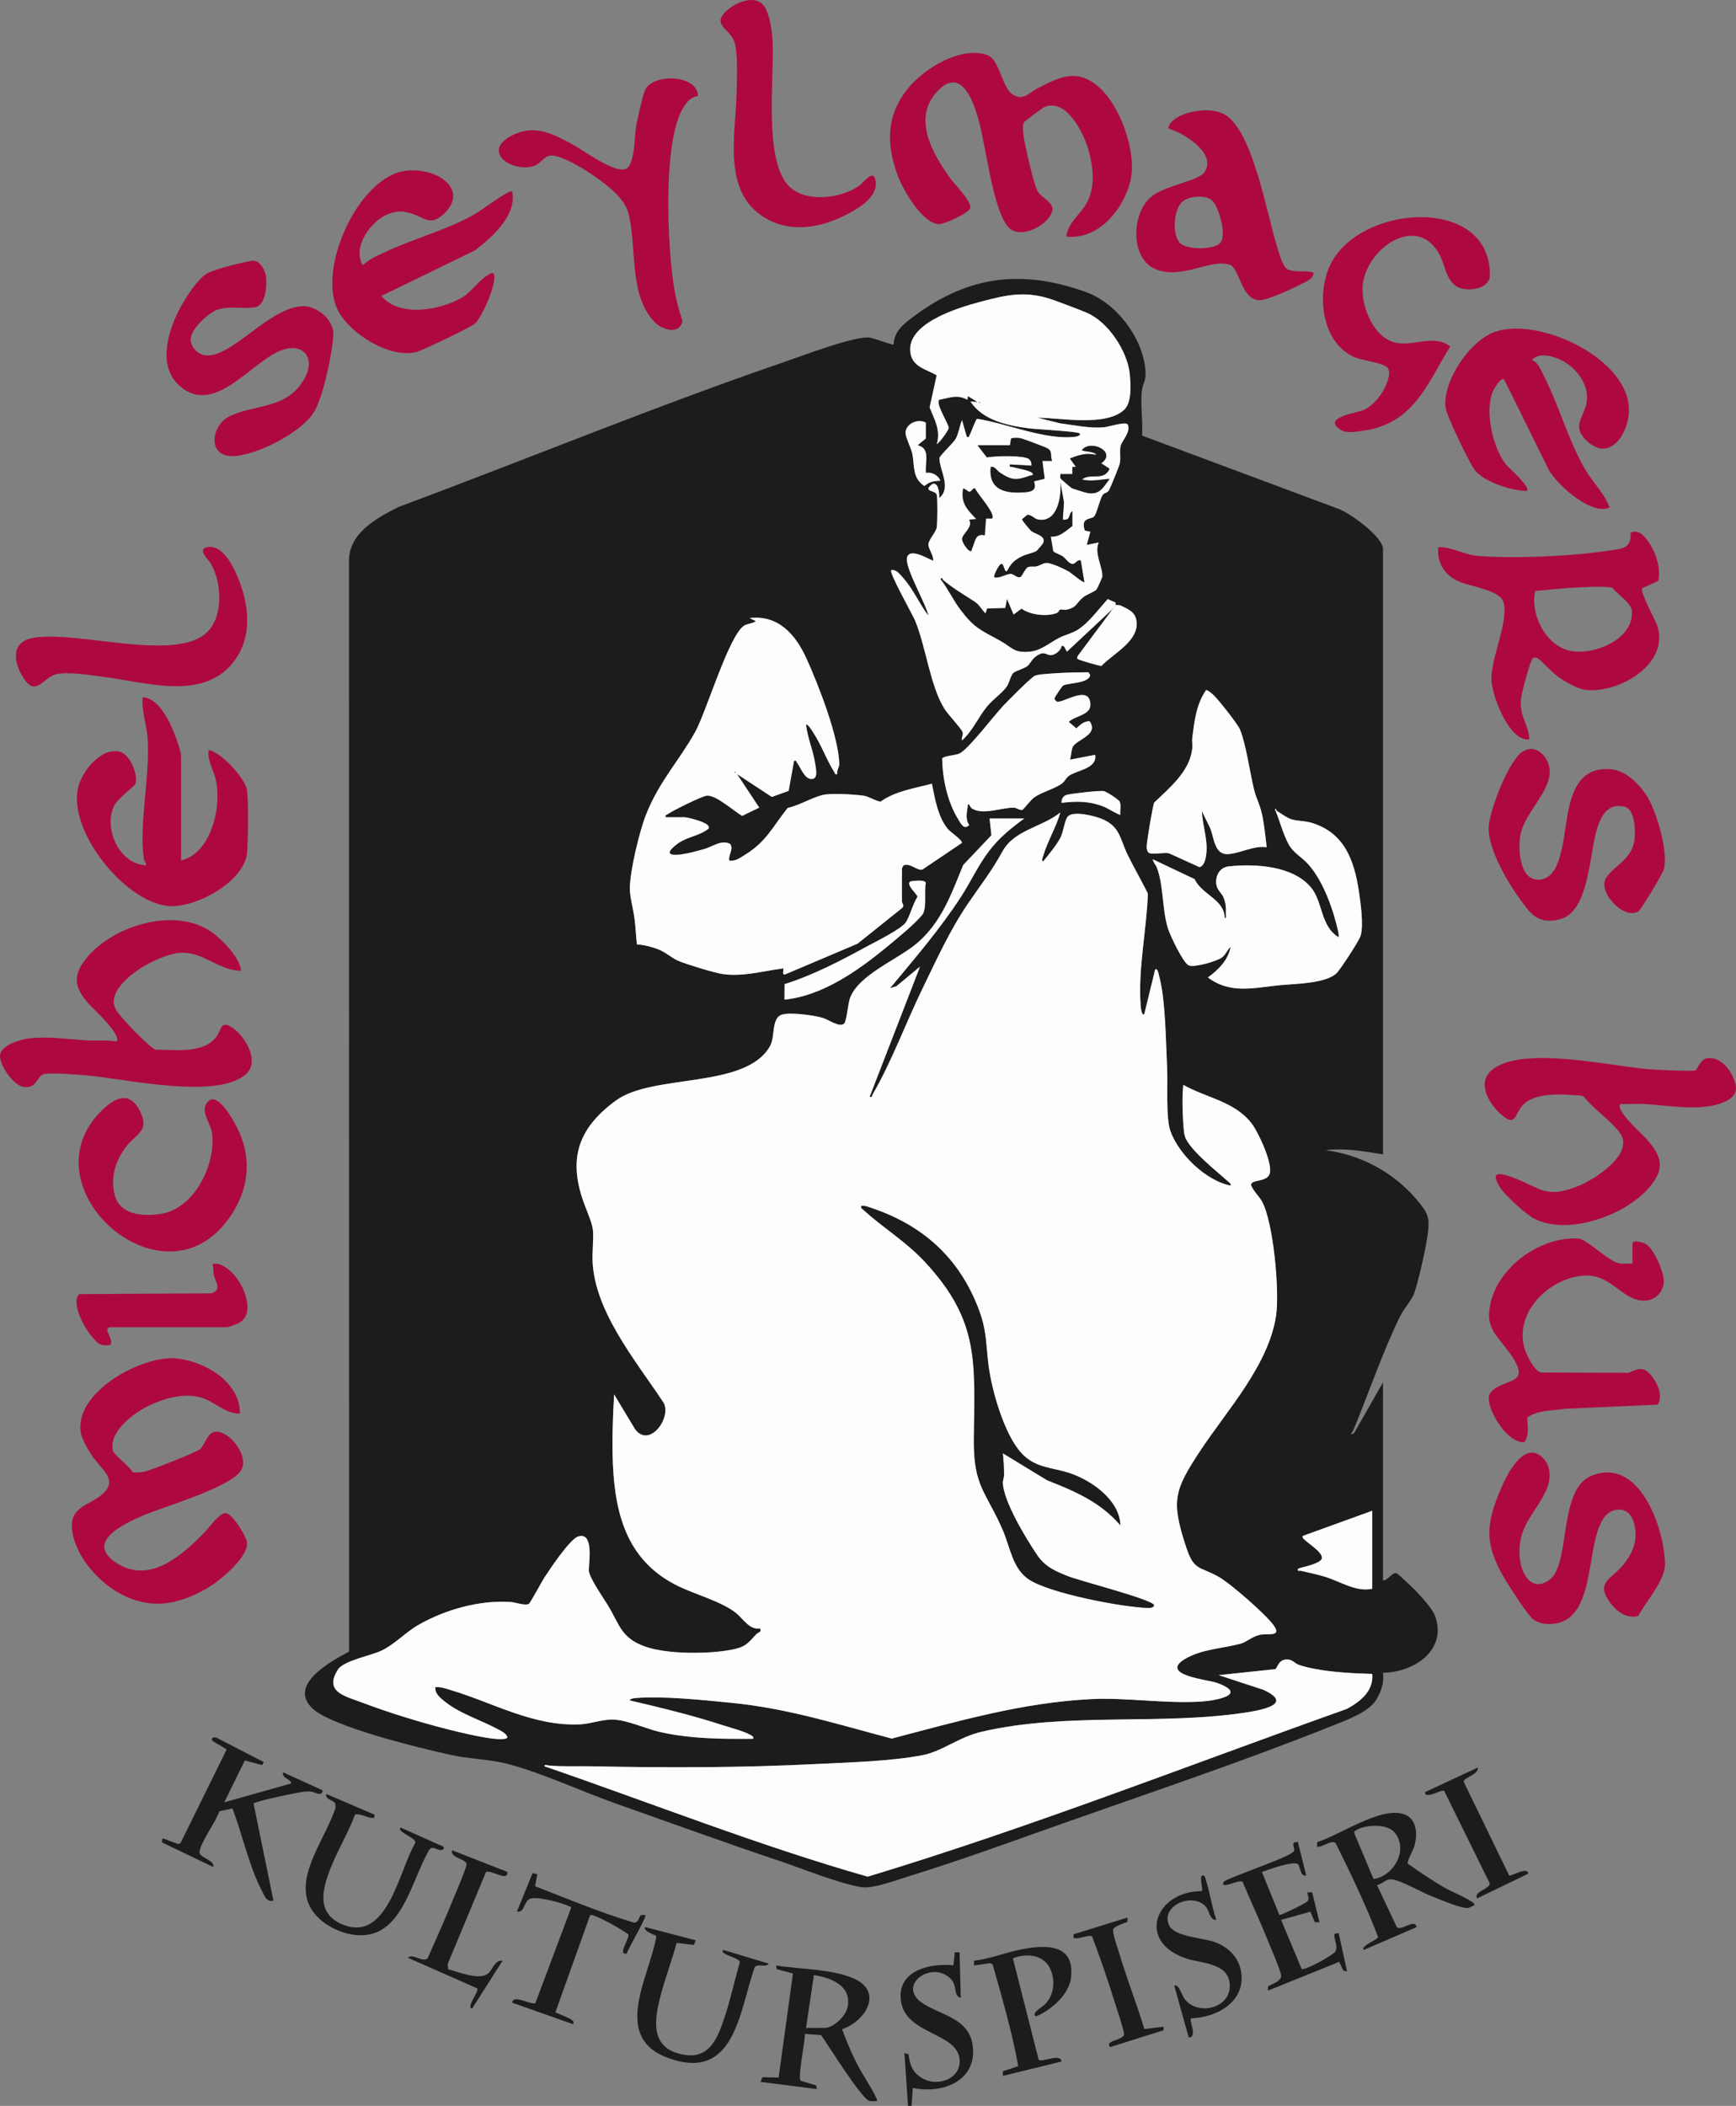
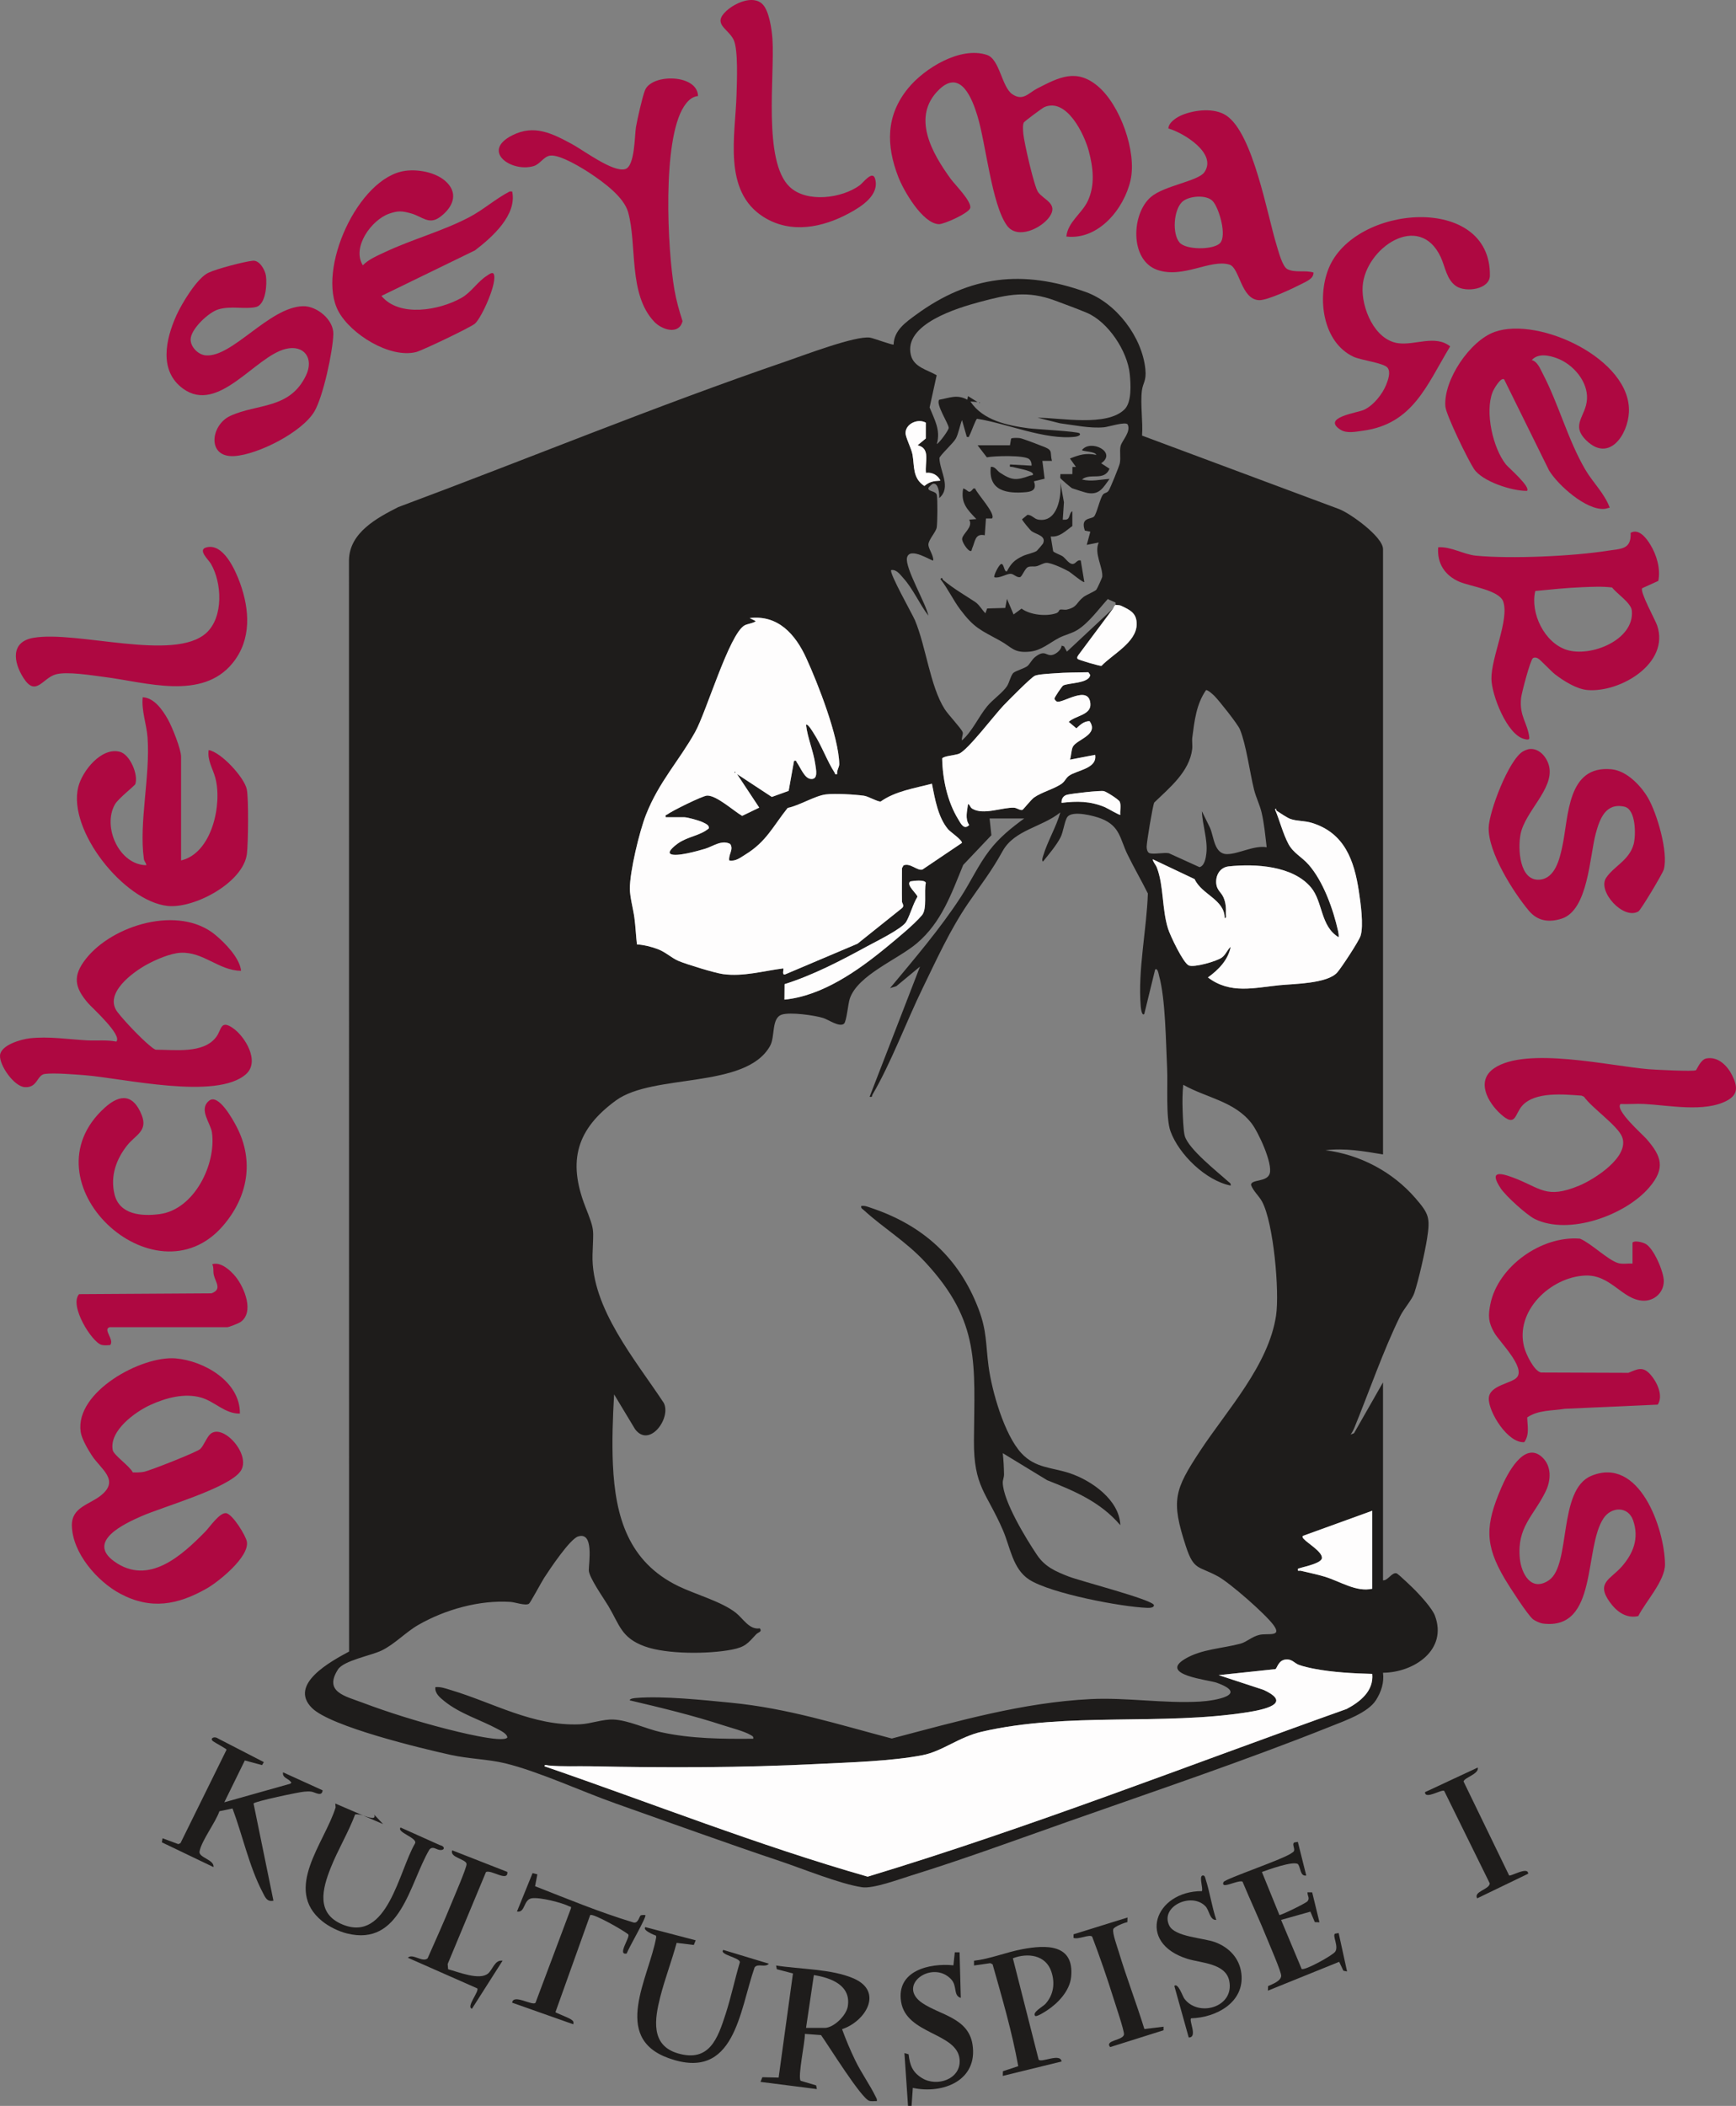
<svg xmlns="http://www.w3.org/2000/svg" id="Layer_2" data-name="Layer 2" viewBox="0 0 1447.24 1755.13">
  <rect x="0" y="0" width="1447.24" height="1755.13" fill="#808080" stroke="none" />
  <defs>
    <style> .cls-1 { fill: #1e1c1b; } .cls-2 { fill: #fefdfd; } .cls-3 { fill: #ae0841; } </style>
  </defs>
  <g id="Layer_1-2" data-name="Layer 1">
    <g>
      <path class="cls-1" d="M1152.97,1317.12c4.16.28,7.33-6.89,11.29-5.86,1.34.35,13.74,12.28,15.75,14.35,4.63,4.76,13.98,15,16.18,20.8,10.92,28.8-17.65,47.57-43.23,47.72,1.02,8.31-1.44,15.75-5.79,22.7-6.69,10.67-26.2,17.37-37.94,22.07-70.8,28.32-146.6,53.83-218.75,79.25-43.22,15.23-87.28,31.48-131,45-10.01,3.09-31.38,11.11-40.78,9.74-18.25-2.66-49.54-15.44-68.27-21.72-45.83-15.35-91.39-31.93-136.98-48.02-28.26-9.98-64.45-26.81-92.42-33.58-13.9-3.36-30.3-3.68-45.07-6.93-24.24-5.34-100.23-23.57-115.88-39.12-19.97-19.84,16.28-39.15,30.93-47.06l-.08-909.87c.51-22.69,23.29-34.93,41.06-43.94,107.87-40.16,214.52-84.23,323.47-121.53,13.98-4.79,57.8-21.51,69.78-19.74,2.95.44,19,6.49,19.73,5.76.31-11.8,10.08-18.52,18.69-24.82,44.8-32.81,89.12-37.75,141.56-18.93,25.35,9.1,46.97,37.46,49.63,64.37.98,9.92-2.09,11.22-2.9,17.85-1.4,11.43,1,25.68.13,37.43l164.25,61.24c9.36,3.55,36.64,23.14,36.64,33.36v504.5c-15.86-2.63-31.85-5.49-48.01-3.5,28.89,3.61,56.04,18,75.04,39.97,11.27,13.03,12.41,16.31,9.68,33.73-1.79,11.43-7.05,34.57-10.64,45.36-1.8,5.4-8.74,13.07-11.78,19.22-13.97,28.35-25.95,63.16-38.12,92.88-.82,2-1.94,4.05-3.17,5.83l2.84-1.16,24.15-42.35v165ZM929.97,504.12c-.19-.15.25-1.61-.03-1.96-.22-.27-5.38-2.08-6.34-2.97-7.63,8.32-15.66,19.67-25.29,25.77-4.71,2.98-10.47,4.1-15.36,6.64-8.14,4.22-14.81,10.57-24.48,11.51-13.48,1.31-14.67-3.59-24.82-9.16-16.15-8.87-21.45-10.44-33.09-25.91-6.07-8.07-10.32-17.46-16.58-25.42,1.67-2.24,1.81.39,2.12.65,9.65,7.91,16.95,11.89,26.83,18.4,3.39,2.23,5.71,6.62,8.56,9.45l1.48-4,15.07-.43,1.44-7.57,5.51,13.01,6.63-4.9c7.18,5.32,20.62,6.71,28.85,3.88,2.56-.88,2.3-2.79,3.2-3,1.61-.39,3.88.36,5.72-.05,8.8-2.01,7.74-5.62,13.67-10.33,2.65-2.11,9.87-4.89,10.97-6.3.66-.85,4.84-9.9,4.9-10.84.54-8.05-7.03-19.38-2.96-28.45l-9.99,1.99,3-10.99-4.58-.94c-3.96-11.29,5.4-9.24,7.67-11.71s4.96-15.18,7.45-18.31c1.35-1.7,3.3-1.09,4.77-3.31,1.32-1.99,8.74-20.21,9.24-22.68.97-4.85-.33-10,.65-14.35,1.04-4.61,8.94-11.87,5.89-18.12-1.86-2.52-16.09,2.07-19.62,2.39-11.96,1.08-24.82-1.8-36.67-3.3l-18.81-4.67c19.1.05,57.69,7.73,72.53-6.97,6.12-6.06,5.17-21.08,4.34-29.42-1.91-19.09-17.98-43.56-35.9-51.1-7.79-3.28-17.92-7-26-10-23.66-8.8-39.48-5.31-62.99.97-18.35,4.91-64.22,18.47-57.52,44.54,2.57,9.99,13.81,12.07,21.45,16.59l-5.9,26.81c4.12,10.32,9.38,18.93,5.99,30.56,2.43-1.28,9.89-11.59,9.95-13.49.1-3.2-11.18-20.05-7.91-23.47,8.86-1.54,14.67-4.73,23.44-.02l.52-3.02,8,4.99-5.99-.5c10.49,15.83,30.91,20,48.64,22.36,5.69.76,40.89,2.57,42.35,4.16,1.75,1.9-2.78,2.79-3.58,2.88-25.11,2.95-56.89-11.12-81.8-14.97-1.15.18-5.15,11.87-6.36,13.8-.65,1.03.06,1.75-2.25,1.28l-3.99-14c-1.79,4.42-2.97,11.37-5.14,15.37s-13.1,13.74-13.71,16.32c.37,11.1,10.24,24.57-.15,33.31.27-3.15-.51-13.15-5.31-11.89-.77.2-3.51,2.82-3.65,3.46-.71,3.18,6.24,2.21,6.96,5.91s.55,23.13-.07,26.96-6.68,10-6.94,14.13c-.22,3.44,4.5,9.31,3.99,13.42-.84.89-19.63-11.99-21.83-2.3-1.9,8.37,15.94,38.38,17.82,48.3-7.64-9.98-12.54-22.05-21.02-31.47-2.63-2.93-5.73-7.26-9.97-6.52-2.11,1.87,17.82,37.13,19.76,41.73,9.27,22.03,12.66,55.13,24.83,74.17,3.06,4.79,13.51,15.69,14.94,19.11.74,1.77-1.14,4.83-.52,6.97,8.81-7.84,13.65-19.5,21.01-28.48,4.5-5.49,12.67-11.09,16.41-16.59,2.07-3.03,3.37-9.65,5.62-11.38s9.06-3.61,11.48-5.52c1.86-1.47,3.76-5.45,6.44-7.56,8.79-6.88,8.97,0,15.06-1.92,2.81-.89,6.98-4.3,6.98-7.55l2.06.61,2.43,4.37,38.5-35.98-28.84,38.67c-.6,1.05-1.66,2.06-.74,3.38.6.85,18.75,6.12,19.85,5.81,9.3-9.75,29.11-19.58,29.35-34.52.15-9.34-5.17-11.95-12.91-15.57-1.65-.78-4.53-.62-4.72-.77ZM771.83,352.26c-6.44-3.64-16.63.66-16.93,8.38-.15,3.72,4.87,12.95,5.81,18.23,1.73,9.67-.16,19.57,9.89,26.17,4.53-3.72,7.6-4.09,13.37-4.44-1.92-4.54-7.15-7.33-12.02-6.48-1.15-8.53,4.2-20.49-6.99-23.02l6.84-5.64.02-13.2ZM751.97,751.62c-.17-9.32,0-18.68,0-28,0-.37,1.02-1.61,1.17-2.34,5.65-2.5,11.46,4.65,15.84,3.43l32.94-22.21c.49-2.34-9.65-9.17-11.49-11.34-8.49-10.03-11.01-25.48-13.51-38.02-14.25,3.79-30.36,6.1-42.67,14.83-2.08.54-10.33-4.28-13.87-4.78-7.91-1.12-24.27-2.06-31.94-1.11-9.05,1.12-22.22,9.38-31.76,11.24-12.22,15.27-17.77,28.14-35.19,38.81-4.28,2.62-8.16,5.93-13.52,4.98-.87-4.96,3.92-9.22.76-13.76-7.1-3.76-14.47,2.13-20.97,4.04-5.58,1.64-24.37,7.08-28.81,4.25-2.98-1.9,4.69-7.63,6.3-8.76,8.29-5.82,18.29-6.31,25.63-12.44.73-2.76-2.82-4.06-4.7-5.04-2.76-1.43-12.98-4.3-15.7-4.3h-15.5c-.56-2.32.43-1.65,1.26-2.29,3.63-2.84,29.51-15.66,33.28-15.76,7.92-.21,22.12,12.84,29.21,16.91l14.24-6.88-18.51-27.96,29,19.06,14.03-5.06,4.49-25.01c2.3-.58,1.64.44,2.29,1.26,2.72,3.49,6.17,12.96,11.25,13.76,6.98,1.1,4.78-7.88,4.16-12.23-1.59-11.1-6.38-21.62-7.7-32.79,1.37-1.56,5.8,6.12,6.42,7.07,6.54,10.03,11.09,23.01,17.34,32.63.63.97-.11,1.79,2.24,1.29-.58-2.92,1.75-5.77,1.7-8.33-.41-22.64-17.68-66.84-27.52-88.35-8.99-19.64-23.4-36.19-47.17-33.32l4.99,2.48c-.65,1.49-7.09,2.34-9.34,3.66-12.82,7.49-31.75,72.08-41.13,88.87-13.5,24.15-30.14,41.36-41,69-5.44,13.84-13.47,47.16-13.41,61.59.03,6.8,2.78,16.83,3.77,24.02s1.28,14.97,2.14,22.36c5.7.35,12.14,1.93,17.51,3.99,6.73,2.59,11.29,7.32,17.19,9.81,6.64,2.8,30.24,10.03,37.05,10.95,17.01,2.31,33.63-2.65,50.24-4.75.66.66-1.46,5.74,1.49,5.02l60.41-25.6,36.66-29.33c2.97-2.05.45-4.39.43-5.58ZM886.25,571.4c3.7-2.36,21.97-1.63,22.6-8.94l-1.53-2.19c-9.02.15-18.89.17-27.83.86-4,.31-14.25.76-16.88,2.12-3.54,1.82-22.13,20.66-26.14,24.86-7.54,7.89-29.64,37.1-36.95,40.05-3.36,1.35-12.81,1.87-14.06,3.95.33,17.21,4.33,35.92,13.36,50.68,2.18,3.56,4.79,9.25,9.18,4.8-3.7-5.39-1.64-11.48-1-17.47,1.79.55,1.45,2.57,3.6,3.88,9.25,5.63,25.31-1.32,34.82-.83,2.22.12,5.04,2.4,6.91,1.84.68-.2,7.29-8.61,9.72-10.34,6.42-4.55,17.24-7.24,23.29-11.71,2.51-1.86,3.23-4.44,5.7-6.3,6.46-4.85,23.86-5.87,21.95-17.56l-21,4c1.14-3.05,1.03-8.36,2.54-10.95,3.53-6.07,21.79-9.79,13.82-21.12-4.62-.07-7.9,3.11-11.01,5.98l-6.36-5.39c5.51-5.25,18.7-5.64,18.06-15-1.14-16.6-23.68.16-28.04-1.97-.66-.32-1.74-1.53-1.92-2.25-.26-1.03,6.36-10.5,7.18-11.02ZM958.47,711.12c3.73,1.05,11.68-.77,16,0l25.52,11.6c4.18-1.1,5.27-7.6,5.7-11.38,1.31-11.59-3.31-23.59-3.71-35.22l6.74,13.75c3.36,7.47,3.34,22.17,14.47,21.98,9.63-.16,22.15-7.48,32.79-5.73-1.14-9.52-2.07-19.91-4.3-29.21-1.51-6.28-4.68-12.56-6.22-18.78-3.52-14.21-6.59-37.71-11.78-50.22-1.87-4.51-17.22-23.79-21.18-27.82-1.34-1.36-5.3-4.96-7.01-4.99-8.18,11.66-9.72,25.75-11.51,39.53-.41,3.15.31,6.6-.12,9.88-2.43,18.87-18.9,32.03-31.63,44.37-1.35,3.03-6.28,32.84-6.31,36.8-.01,1.86.6,4.89,2.54,5.43ZM933.97,679.12c-.39-3.29.85-7.99-.51-10.98-.82-1.81-11.02-8.32-13.21-8.78-3.33-.7-26.38,1.97-30.56,2.98-3.25.79-4.93,3.53-4.71,6.78,13.08-1.54,23.67-1.51,35.98,3.52,1.85.76,12.51,7.04,13.01,6.48ZM1064.31,675.72c-.52-.33-.18-2.81-1.35-1.09,3.78,8.99,6.63,20.33,11.19,28.81,4.05,7.55,11.09,10.7,16.8,17.2,12.3,14.01,20.54,37.31,24.58,55.42.38,1.68.62,3.32.44,5.05-15.28-9.11-13.03-29.5-23.02-41.47-15.2-18.22-46.57-19.9-68.54-17.59-7.37.78-11.21,7.44-10.46,14.58.55,5.24,4.08,7.01,5.92,11.09,2.04,4.52,2.3,9,2.1,13.91-.05,1.21.76,3.71-.99,3.48-.21-15.6-19.02-19.34-25.08-32.43l-34.93-16.56c.4,2.64,2.48,4.38,3.48,7.01,5.76,15,4.12,34.17,9.25,50.75,1.76,5.7,12.59,28.57,17.29,30.72,4.35,1.98,23.15-3.38,27.49-6.47,3.53-2.52,4.46-6.38,7.48-9.01-2.19,11.1-10.13,19.1-18.97,25.5,18.64,14.13,38.52,8.6,59.48,6.5,12.16-1.22,40.06-1.24,48.34-10.66,3.49-3.97,18.04-26.03,19.45-30.55,2.71-8.68,0-27.58-1.44-37.16-3.88-25.7-11.93-48.51-39.08-56.92-6-1.86-12.26-1.35-17.77-3.23-2.96-1.01-8.69-4.98-11.67-6.9ZM853.97,682.12h-29l1.52,13.97-23.5,24.78c-9.92,24.16-18.01,47.7-38.55,65.23-15.82,13.5-49.11,26.32-55.95,46.05-1.55,4.48-2.71,19.29-4.92,21.07-3.88,3.13-12.86-3.42-17.39-4.81-7.46-2.3-27.19-5-34.27-2.84-9.02,2.75-5.56,18.26-9.91,26.09-20.16,36.23-97.31,22.73-128.51,45.49-32.58,23.77-40.5,50.17-25.54,88.49,8.22,21.05,6.66,17.65,6.02,40-1.27,44.4,36.08,88.14,59.38,123.59,6.49,12.54-11.94,37.92-23.91,21.91l-17.48-29.01c-1.1,19-1.87,39.4-1,58.48,1.99,43.57,12.88,81.12,54.63,101.37,14.3,6.93,35.64,12.63,47.84,22.16,5.99,4.69,11.28,14.45,19.96,12.96,2.29,2.95-1.36,3.24-2.97,4.96-7.13,7.68-9.08,10.59-20.24,12.78-19.29,3.79-54.33,4.01-72.75-2.71-19.55-7.13-20.82-17.79-30.31-33.69-3.83-6.42-16.26-23.88-16.26-29.83,0-6.25,4.44-32.39-8.96-28.06-6.89,2.23-23.84,27.63-28.36,34.65-1.96,3.04-11.51,20.78-12.57,21.42-3.07,1.87-11.43-1.29-15.48-1.54-25.95-1.64-54.39,6.33-76.84,19.23-10.48,6.02-19.75,16.15-30.65,21.35-8.87,4.23-31.49,8.28-36.26,15.74-12.02,18.8,6.03,22.18,20.7,27.73,21.67,8.21,46.83,15.93,69.3,21.7,7.12,1.83,47.7,12.25,51.21,7.27-.19-3.24-5.58-5.7-8.32-7.17-14.42-7.72-31.07-12.6-44.01-22.99-3.67-2.95-8.32-6.58-7.67-11.82,4.54-.46,8.77,1.2,13.02,2.47,35.38,10.57,68.5,30.22,107.47,28.51,9.04-.4,19.03-4.37,27.98-3.98,12.31.54,27.02,7.74,39.52,10.51,25.19,5.56,51.3,5.7,77,5.49.39-1.98-.93-2.38-2.3-3.19-5.16-3.06-16.72-6.04-22.93-8.07-25.49-8.31-51.68-14.6-77.76-20.75.16-1.6,4.3-1.88,5.5-1.98,22.35-1.83,56.05,1.75,78.98,3.99,47.34,4.63,88.44,17.84,134,29.82,54.58-14.31,109.12-30.08,165.96-32.87,29.79-1.46,60.98,3.82,91.09,2.09,12.69-.73,41.39-5.83,13.67-15.77-6.45-2.31-48.53-6.49-26.25-19.81,13.79-8.25,31.34-8.66,46.29-12.71,5.21-1.41,9.46-5.85,15.69-7.31,6.96-1.63,19.56,2.19,11.57-8.47-6.9-9.21-35.78-34.56-45.85-40.15-16.26-9.02-20.22-4.58-26.93-25.07-12.57-38.36-9.68-46.99,11.85-79.68,22.32-33.89,57.04-71.26,63.28-112.72,3-19.93-2.06-77.35-11.68-95.05-2.65-4.88-7.28-8.59-9.19-13.86.13-4.93,13.25-2.09,15.56-9.41,2.68-8.49-9.43-34.6-15.14-41.96-14.29-18.42-37.56-21.16-56.92-32.08-.69,6.71-.76,13.78-.53,20.53.17,5.17.58,18.01,1.82,22.18,3.27,11.02,27.15,29.73,36.13,37.87,1.11,1.01,2.51,1.48,2.09,3.4-20.59-4.06-43.12-25.87-50.17-45.32-4.02-11.09-2.12-38.84-2.78-52.22-1.06-21.27-1.28-57.79-6.71-77.29-.26-.94-1.19-7.1-3.31-5.17l-9.03,36.99c-2.16,2.13-2.89-5.56-2.97-6.51-2.51-29.63,4.97-64.04,5.96-93.91-5.39-10.86-11.49-21.33-16.83-32.22-6.55-13.35-6.17-23.8-21.88-30.12-5.88-2.36-24.02-7.08-28.31-1.53-2.42,3.14-3.41,12.38-5.74,17-3.32,6.58-9.99,14.46-14.71,20.29-1.2-.97-.18-3.55.19-4.81,3.65-12.28,10.81-23.8,14.3-36.19-15.3,12.38-38.32,14.49-48.16,32.33-9.49,17.22-17.8,27.47-28.65,43.35-15.15,22.19-26.29,46.81-38.04,70.96-13.59,27.92-26.31,62.23-41.65,88.38-.76,1.3.18,2.52-2.49,1.96l42.01-108.48-19.69,16.31-5.32,1.68c20.29-24.42,41.68-49.32,59.02-75.98,8.26-12.7,14.74-26.99,24.01-38.99,8.33-10.77,18.07-18.58,28.96-26.54ZM768.62,762.77c4.48-5.29,1.53-19.66,3.22-27.01-.95-2.83-10.14-1.66-12.9-1.18-4.16,2.75,6.06,10.86,5.88,12.85-3.85,6.26-5.78,14.5-9.29,20.74-3.25,5.78-25.35,16.55-32.53,20.47-22.1,12.05-44.88,23.97-68.92,31.58l-.11,12.91c31.64-3.13,61.51-24.27,85.48-44.03,8.42-6.95,22.4-18.33,29.17-26.33ZM1143.97,1259.12l-58,21.01c-.32,1.4.21,1.64.97,2.51,3.21,3.66,15.54,10.68,15.1,15.95-.61,5.1-19.72,7.97-20.08,9.04-.43,2.39,1.11,1.18,2.45,1.51,6.73,1.65,13.43,2.93,20.07,4.96,12.87,3.94,26.16,13.01,39.48,10.02v-65ZM1143.98,1395.12c-15.53-.42-32.95-1.34-48.23-4.27-3.69-.71-9.33-1.98-12.77-3.23-4.09-1.49-5.8-5.19-11.41-4.48-5.97.76-6.92,7.45-8.32,7.98l-47.26,5.01,37.26,12.23c24.97,11.42.23,16.54-12.9,18.63-71.61,11.39-149.85-.35-221.74,16.26-19.31,4.46-32.9,16.33-49.44,19.56-26.13,5.1-60.6,5.99-87.64,7.36-63.02,3.19-125.94,3.23-189,1.92-11.87-.25-23.51.45-35.33-.67-1.1-.1-3.41-1.18-3.2.7,89.67,30.84,178.1,65.91,269.36,91.96,135-40.81,266.5-92.49,399.32-139.76,11.25-5.98,22.65-14.94,21.32-29.19Z" />
      <path class="cls-1" d="M928.97,505.12l1-1-1,1Z" />
      <path class="cls-1" d="M927.97,507.12l1-2-1,2Z" />
      <path class="cls-3" d="M199.98,1178.12c-12.23.36-20.98-10.06-32.2-13.3-13.99-4.04-29.55.23-42.48,6.13-12.65,5.78-34.42,21.52-31.31,37.64.82,4.27,14.38,13.44,16.69,18.54,3.15.12,6.22.13,9.34-.47,5.08-.98,44.32-16.47,46.96-19.04,2.97-2.91,5.4-9.9,8.48-12.52,10.63-9.07,34.45,17.72,25.06,31.06-10,14.2-64.37,29.51-82.53,37.47-13.9,6.1-46.18,20.89-22.74,37.72,28.69,20.6,56.42-5.06,75.76-24.7,3.76-3.82,11.98-16.06,17.38-15.53s16.6,18.85,17.43,23.76c2.16,12.72-23.6,33.41-33.53,39.05-24.22,13.76-46.56,17.87-71.97,4.36-19.24-10.23-39.86-33.91-40.4-56.65-.37-15.62,14.71-17.48,24.54-25.54,15.41-12.64-.4-21.59-7.89-33.06-3.28-5.03-8.48-13.87-9.32-19.67-4.82-33.33,50.76-63.65,79.22-61.23,23.67,2.01,53.88,19.4,53.52,45.99Z" />
      <path class="cls-3" d="M888.98,197.12c1.27-12.17,13-19.22,17.87-29.62,6.22-13.28,4.47-27.86.84-41.59s-18.34-44.73-37.06-36.63c-1.64.71-16.7,11.88-17.14,12.86-1.04,2.3-.63,6.76-.39,9.37.68,7.26,9,44.02,12.35,48.64,4.7,6.48,17.08,9.59,9.53,20.48-6.68,9.63-26.71,19.31-35.44,7.43-12.77-17.39-17.63-68.29-24.65-91.35-4.33-14.24-13.9-39.52-31.95-22.11-23.63,22.8-5.61,53.43,9.61,74.45,3.5,4.83,17.74,18.93,16.28,24.35-1.17,4.31-22.01,13.64-26.2,13.44-13.61-.66-29.28-27.87-33.68-39.19-10.31-26.53-10.47-51.26,8.04-74,13.65-16.77,43.63-35.22,65.82-27.86,10.7,3.55,12.25,26.82,21.21,32.79s13.38-1.11,20.93-4.97c18.03-9.22,32.31-16.69,50.03-1.99,18.79,15.58,32.87,54.79,27.52,78.55-5.38,23.89-26.74,50.12-53.53,46.96Z" />
      <path class="cls-3" d="M1369.07,490.21c-2.3,2.64,10.76,26.25,12.38,30.93,10.92,31.65-30.66,56.21-57.97,53.96-9.11-.75-19.78-7.5-27-13-3.34-2.55-12.54-12.55-14.53-13.48-1.33-.62-2.75-.96-4.04-.06-2.16,1.5-9.41,29.03-9.84,33.16-1.6,15.29,5.42,20.65,6.85,32.96.29,2.45-2.6,1.6-4.22,1.21-14.38-3.51-27.18-36.65-27.36-50.1-.23-18.07,15.03-49.29,9.85-64.39-3.29-9.58-27.55-12.68-36.49-16.51-12.19-5.21-18.81-15.38-17.74-28.77,10.74-.71,21.13,5.99,31.51,7,29.04,2.82,80.85.47,109.85-4.13,11.01-1.75,19.76-.82,19.08-14.92,6.88-3.86,13.1,4.43,16.37,9.76,5.32,8.67,8.7,20.13,6.71,30.31l-13.41,6.08ZM1318.77,489.41c-12.93.52-26.03,1.89-38.86,3.14-4.35,18.38,7.54,43.04,26.09,49.04,19.94,6.45,56.7-8.17,54.41-32.63-.61-6.52-12.36-13.98-16.46-19.33-8.33-1.03-16.84-.56-25.19-.22Z" />
      <path class="cls-3" d="M150.97,717.12c25.83-6.06,34.49-47.06,28.5-69-2.05-7.5-6.79-14.6-5.5-22.99,10.57,1.84,29.77,22.96,31.77,32.72,1.63,7.97,1.18,44.73.11,53.66-2.87,24.04-43.98,45.99-66.28,43.51-36.26-4.03-83.3-62.94-74.33-99.12,3.31-13.36,19.34-33.49,34.76-29.3,8.41,2.29,15.47,19.08,12.81,26.86-.5,1.46-14.22,12-17.03,16.97-10.53,18.67,3.45,50.33,26.18,50.68-.14-2.26-1.69-2.84-2.05-5.44-4.16-30.22,5.44-68.78,3.09-101.09-.81-11.11-5.18-22.13-4.03-33.46,9.71.45,16.61,10.72,21.02,18.47,3.38,5.93,10.97,24.8,10.97,31.03v86.5Z" />
      <path class="cls-3" d="M200.97,809.11c-18.6-.15-31.38-16.07-50.54-15.03-8.34.45-20.06,5.52-27.48,9.51-12.19,6.55-36.84,24.5-24.95,39.99,5.63,7.34,19.32,21.67,26.45,27.55,1.67,1.37,3.25,2.85,5.27,3.73,15.66-.06,40.18,3.67,50.69-10.82,4.35-6,3.39-14.19,13.5-7.37,10.33,6.98,22.99,27.87,11.31,38.45-24.42,22.11-102.6,3.45-134.75.99-8.43-.64-25.32-2.07-33.04-1.06-6.81.9-5.97,11.76-16.83,11.01-8.95-.61-21.12-18.14-20.58-26.41.58-8.72,17.63-13.48,24.73-14.28,15.96-1.8,31.91.83,47.73,1.71,8.18.46,16.38-.58,24.49,1.01,5.27-5.32-20.22-28.16-23.51-31.98-11.2-13.03-13.19-22.54-1.9-36.93,22.23-28.32,77.58-45.09,107.88-20.06,8.07,6.66,20.48,19.32,21.52,29.96Z" />
      <path class="cls-3" d="M1413.82,891.96c.78-.49,3.86-8.87,8.67-9.81,9.83-1.92,17.69,6.18,21.66,14.3,4.36,8.95,5.11,15.74-4.48,20.87-18.69,10-48.71,3.81-69.15,2.76-6.47-.33-13.07.32-19.55.04-4.9,5,18.17,25.16,21.52,28.99,12.68,14.48,16.16,24.41,2.46,40.48-19.71,23.12-66.76,40.31-95.35,26.41-6.83-3.32-24.27-19.2-28.46-25.5-9.5-14.28-1.74-13.55,10.1-9.14,23.28,8.67,27.46,18.33,55.27,6.79,12.61-5.23,42.46-24.08,35.71-40.77-3.79-9.37-25.26-24.1-31.69-33.31l-2.07-.93c-14.61-1.01-38.8-3.6-49.51,8.46-6.26,7.05-5.2,18.38-17.87,6.92-10.8-9.77-20.88-27.74-5.44-38.23,26.89-18.27,96.26-1.84,128.84.83,5.21.43,37.4,2.09,39.34.85Z" />
      <path class="cls-3" d="M1276.97,300.11c4.78,1.19,7.03,7.21,9.18,11.33,13.25,25.41,20.86,54.86,35.3,79.7,6.4,11.01,16.06,19.87,20.52,31.97-1.52.24-2.93.9-4.5,1.03-15.14,1.19-38.5-19.68-46.03-31.98l-37.51-76c-2.91-1.94-8.7,8.25-9.67,10.75-6.41,16.5.23,46.47,11.21,60.23,2.06,2.58,20.92,18.77,17.51,21.98-12.43.16-37.2-7.78-44.19-18.3-4.79-7.21-23.3-44.93-23.84-52.15-1.65-21.94,20.46-54.66,41.06-62.03,36.97-13.23,114.15,22.88,111.96,66.96-.93,18.78-16.5,42.01-35.47,23.51-13.5-13.16-.34-19.89.52-34.45s-11.33-28.98-25-34.07c-6.68-2.49-15.74-4.4-21.04,1.52Z" />
      <path class="cls-3" d="M337.73,142.38c12.08-1.65,28.89,1.76,36.67,11.81s.9,20.64-7.94,26.93c-9.03,6.43-14.5-.67-23.74-3.25-7.48-2.09-10.78-2.4-18.29.22-14.73,5.15-31.33,27.94-21.96,43.02,4.89-5.05,12.4-8.15,18.82-11.16,22.6-10.6,47.15-17.13,69.37-28.63,12.29-6.36,22.06-15.42,34.27-21.76l2.06.04c4.16,19.65-16.79,38.17-30.99,49.06l-78.02,37.97c15.01,18.16,48.58,11.87,66.65,1.67,8.36-4.72,13.32-13.49,21.42-18.58,1.23-.78,4.07-3.18,5.44-1.62,3.7,6.49-9.73,36.33-15.48,41.58-3.27,2.98-44.23,22.56-49.23,23.77-21.99,5.33-54.39-14.96-64.64-33.99-18.57-34.46,16.48-111.71,55.58-117.06Z" />
      <path class="cls-3" d="M1274.74,624.32c8.51-1.16,15.21,7.1,16.79,14.75,3.85,18.64-20.17,37.2-23.91,56.2-2.31,11.74-1.1,39.14,15.84,37.88,13.03-.97,16.78-17.33,19.05-27.99,5.31-24.94,3.88-67.59,40.96-64.02,12.48,1.2,24.25,13.37,30.31,23.68,7.58,12.89,17.23,45.68,13.25,59.85-.99,3.53-19.14,33.75-21.09,34.91-12.5,7.46-34.43-16.73-26.97-27.97,6.41-9.66,19.34-14.63,22.94-28.05,2.02-7.53,1.93-29.06-7.65-31.23-15.76-3.56-20.69,10.26-23.99,22.58-5.07,18.89-6.27,63.59-28.3,70.7-10.62,3.43-20.13,2.11-27.41-6.58-13.02-15.53-34.07-48.8-33.51-69.25.37-13.55,16.69-56.52,28.58-63.51,1.27-.74,3.72-1.76,5.12-1.95Z" />
      <path class="cls-3" d="M210.76,217.31c5.54-.59,10.2,7.52,10.95,12.58.99,6.77.01,24.13-8.45,26.02-9.18,2.05-20.44-1.21-31.1,1.9-8.16,2.38-22.93,16.25-23.23,24.85-.22,6.43,6.23,12.96,12.54,13.51,22.18,1.95,52.92-40.27,81.16-40.97,11.51-.28,25.59,11.28,25.26,23.27-.39,14.41-8.48,51.94-15.73,64.35-10.14,17.34-46.99,36.01-66.71,37.29-23.28,1.51-19.94-25.88-3.48-33.48,22.52-10.4,49.68-5.36,63.18-33.82,6.76-14.26-1.73-25.74-17-22-25.57,6.27-56.06,54.52-85.51,33.14-20.49-14.87-14.47-41.36-5.53-61.19,4.33-9.59,17.13-30.98,26.58-35.42,7.01-3.3,29.36-9.21,37.07-10.03Z" />
      <path class="cls-3" d="M1285.63,1214.47c8.14,7.54,7.39,19.44,2.87,28.67-10.02,20.44-23.91,29.46-21.5,55.46,1.2,13,9.61,28.52,24.34,18.37,18.52-12.76,7.23-75.12,35.12-86.88,40.17-16.93,61.18,43.77,61.59,73.5.19,13.75-16.2,31.24-22.27,43.31-10.08,2.26-18.04-3.75-23.63-11.46-11.92-16.44.44-19.06,9.85-29.8s14.74-23.41,9.47-38.52c-4.21-12.04-18.18-11.49-24.69-1.7-16.63,25.02-4.3,93.35-50.33,87.72-2.48-.3-6.49-2.08-8.42-3.58-4.39-3.4-19.86-27.43-23.47-33.53-17.19-29.01-16.19-45.19-3.07-75.9,4.78-11.2,19.04-39.66,34.14-25.67Z" />
      <path class="cls-3" d="M1360.97,1053.12v-17.5c1.89-2.07,8.61-.19,10.92,1.08,6.81,3.74,15.14,23.24,15.16,30.92.03,9.62-7.93,16.87-17.42,16.42-17.34-.83-26.75-21.91-48.2-20.95-28.86,1.29-58.78,29.69-50.75,59.83,1.49,5.61,8.09,19.67,14.01,20.99l72.83.26c7.79-3.21,12.08-5.67,18.43,1.48,5.29,5.95,10.95,17.46,6.06,25.02l-77.53,3.47c-10.58,1.75-22.1.87-31.3,7.19.16,7.3,2.06,14.04-2.4,20.62-13.78,1.11-29.87-25.13-29.64-36.35s19.1-12.39,23.54-17.75c7.02-8.48-14.53-29.47-18.9-37.02-5.01-8.66-5.3-14.03-3.36-23.75,6.31-31.62,42.84-57.47,74.81-54.71,9.11,3.8,23.22,17.76,31.69,20.31,3.73,1.12,8.18.15,12.05.45Z" />
      <path class="cls-3" d="M1094.98,227.13c.25,5.08-5.74,7.36-9.96,9.54-7.05,3.64-28.59,13.87-35.51,13.5-14.98-.8-16.01-26.95-24.48-29.6-15.82-4.95-38.79,11.94-60.33,4.33-22.94-8.1-21.66-46.74-5.2-60.76,11.12-9.47,39.27-13.14,44.48-20.52,11.11-15.73-17.49-33.03-29.96-36.55.24-5.28,7.33-9.62,11.97-11.44,10.57-4.15,26.45-5.92,36.32.65,22.48,14.97,34.06,82.71,42.17,108.83,1.5,4.82,4.65,17.12,8.78,19.22,6.37,3.23,14.87.67,21.72,2.79ZM985.31,168.46c-6.87,6.84-8.26,26.34-1.91,33.73,5.35,6.22,28.1,6.16,33.64.5,6.02-6.14-.72-29.34-6.05-35.09-5.24-5.67-20.38-4.42-25.69.86Z" />
      <path class="cls-3" d="M1156.68,306.4c-3.27-3.98-22.16-6.15-28.39-9.1-25.76-12.18-30.31-49.08-20.81-73.17,21.25-53.84,135.46-63.04,134.59,5.51-.15,11.58-19.96,14.27-28.03,8.91s-9.25-16.24-12.89-24.11c-17.86-38.68-63.03-7.55-65.16,24.19-1.19,17.69,9.78,44.65,29.57,47.4,14.09,1.96,30.89-7.29,43.4,2.65-19.39,31.9-30.82,64.64-72.63,70.29-5.96.81-13.62,2.53-18.86-.85-15.84-10.21,13.8-13.94,19.5-16.51,7.99-3.6,15.58-13.11,18.76-21.24,1.49-3.81,3.88-10.41.95-13.98Z" />
      <path class="cls-3" d="M581.92,80.07c-5.34.4-9.03,4.5-11.77,8.73-18.23,28.18-13.75,118.98-7.93,152.57,1.53,8.84,3.99,17.72,6.79,26.25-2.89,11.79-17.14,7.35-23.58.55-21.83-23.04-14.15-63.92-21.76-91.24-3.54-12.71-20.2-24.78-30.98-32.02-7.12-4.79-25.62-16.16-33.88-15.23-5.53.62-8.5,7.19-14.02,8.78-18.59,5.37-43.98-12.46-17.7-25.7,18.3-9.22,33.07-1.63,49.54,7.2,9.76,5.23,34.44,23.99,44.62,20.96,8.09-2.4,7.76-28.09,8.94-35.05,1.09-6.39,5.29-25.02,7.46-30.54,5.58-14.22,44.01-13.64,44.25,4.75Z" />
      <path class="cls-3" d="M174.26,917.42c7.87-6.54,20.16,16.16,23.09,21.82,14.74,28.46,9.25,58.38-11.41,82.35-57.1,66.26-167.21-36.66-98.5-98.5,13.05-11.74,23.89-10.95,30.72,6.32,5.26,13.3-5.27,16.52-12.17,25.23-9.27,11.71-14.07,25.61-10.58,40.53,4.05,17.28,22.7,18.73,37.8,16.69,28.74-3.89,47.15-41.49,43.5-67.98-1.09-7.87-11.34-19.08-2.46-26.46Z" />
      <path class="cls-3" d="M635.64,3.46c5.65,5.51,7.81,21.4,8.33,29.18,2.01,30.09-8.15,101.85,14.37,123.13,14.28,13.49,43.52,9.56,58.39-1.34,2.84-2.08,10.7-12.91,12.82-5.4,3.82,13.6-11.44,23.13-21.54,28.61-22.18,12.05-48.68,17.46-71.32,3.28-34.42-21.56-23.59-68.16-22.66-102.26.28-10.3,1.52-37.49-2.48-45.61-4.65-9.44-17.95-12.85-6.04-23.91,6.91-6.41,22.07-13.56,30.13-5.7Z" />
      <path class="cls-3" d="M171.68,456.33c14.31-4.34,24.48,18.78,28.31,29.28,8.21,22.5,9.85,47.38-6.04,66.99-25.52,31.5-72.4,15.98-106.62,11.66-10.48-1.32-31.49-4.87-40.91-2.19-11.01,3.13-16.51,19.1-26.86,2.96-8.4-13.11-10.99-30.15,8.36-33.46,36.32-6.22,117.24,20.2,144-4,14.59-13.2,13.14-41.96,3.86-57.75-1.96-3.33-11-11.4-4.1-13.49Z" />
      <path class="cls-3" d="M91.47,1106.12c-6.11,1.72,4.14,10.43.39,14.89-2.28.21-4.93.44-7.15-.13-8.12-2.11-27.28-32.86-18.78-42.29l110.32-.68c9.2-3.3,3.31-9.22,1.95-15.52-.6-2.79.15-5.95-1.25-8.75,7.16-2.25,15.28,5.2,19.53,10.47,7.3,9.07,15.86,29.79,3.83,37.85-1.47.98-9.57,4.16-10.84,4.16h-98Z" />
-       <path class="cls-1" d="M1228.97,1588.1c-2.06.35-3.21,1.96-5.48,2.11-5.57.36-23.32-7.19-29.48-9.62-9.2-3.63-23.5-11.94-32.03-14-6.54-1.58-8.33,3.19-14,4.54l16.5,35.01c3.76,3.56,15.08-7.61,16.5-.03l-43.99,19.01c-3.13-3.22,11.21-8.3,11.91-10.65-10.23-26.76-22.68-52.7-35.41-78.35-3.35-3.09-11.05,3.64-15.5,3l.14-3.85c18.91-5.86,51.11-28.69,70.88-23.67,11.67,2.96,12.9,15.68,10.5,25.56-1.41,5.82-5.25,10.5-6.11,15.96,9.84,6.92,19.9,13.71,30.27,19.8,6.55,3.85,18.52,8.44,23.65,12.35,1.12.86,2.05,1.05,1.65,2.83ZM1145.06,1566.03c16.59-2.28,29.34-23.86,17.9-38.41-6.29-8.01-24.44-7.06-32.32-2.33-1.13.68-1.61.82-1.74,2.33l16.15,38.4Z" />
      <path class="cls-1" d="M701.99,1691.17c3.23,8.89,7,17.81,11.13,26.31,4.95,10.21,12.26,20.38,16.93,30.07.58,1.21,1.29,2.06.93,3.56-2.03-.1-4.33.38-6.29-.2-6.69-1.97-34.35-46.66-40.21-54.79l-13.48-1c.25,6.32-6.07,35.47-3.57,39.05l12.96,3.86.6,3.08-47-6,1.58-3.89,13.54.32,11.95-86.81-13.47-3.52-.59-3.09c19.75,3.14,46.43,2.8,64.7,10.8,25.26,11.07,9.57,35.99-9.68,42.24ZM671.97,1690.12h15.5c7.54,0,17.98-10.25,19.26-17.74,3.04-17.73-13.85-24-28.24-26.28l-6.52,44.02Z" />
      <path class="cls-1" d="M204.1,1467.24l-17.12,34.87,55-15.49c1.46-1.16.87-.95.01-2.03-1.78-2.24-6.88-3.08-6.02-7.48l32.99,15.01c-.57,5.79-6.3,1.49-9.58,1.07-2.02-.26-3.8-.09-5.79.05-4.37.3-41,8.05-42.22,9.84l16.59,81.02c-5.62,1.24-7-3.14-9.18-7.31-10.98-20.94-16.62-47.35-24.94-69.55l-10.92,2.31c-3.23,9.36-14.95,24.57-16.57,33.54-.93,5.18,12.58,6.81,11.62,13.01l-43.03-20.64.55-3.37,13.19,4.86,1.78-.81,38.44-77.93c-.77-1.09-9.65-5.75-11.3-7.03-2.95-2.28,1.05-4.52,4.09-2.29l38.28,19.73-1.52,2.49-14.35-3.88Z" />
-       <path class="cls-1" d="M311.83,1512.26c.74,1.07.8,3-1.35,2.87-4.92-.28-9.43-3.62-14.42-2.92-5.63,15.04-14.26,29.22-20.26,44.23-7.18,17.93-12.47,38.39,9.82,47.53,37.39,15.32,46.92-44.66,60.31-67.47,2.87-4.63-15.78-9.43-11.95-13.38l32.79,14.7c4.67.98,4.17,4.9-.83,3.88-2.68-.55-5.46-3.28-8.01-.13-16.69,28.45-23.8,81.02-68.73,69.83-7.01-1.74-15.11-5.74-20.7-10.3-32.63-26.7,2.16-65.18,11.3-94.75l-.29-3.23c-1.38-2.79-8.61-3.36-7.53-8l39.85,17.13Z" />
+       <path class="cls-1" d="M311.83,1512.26c.74,1.07.8,3-1.35,2.87-4.92-.28-9.43-3.62-14.42-2.92-5.63,15.04-14.26,29.22-20.26,44.23-7.18,17.93-12.47,38.39,9.82,47.53,37.39,15.32,46.92-44.66,60.31-67.47,2.87-4.63-15.78-9.43-11.95-13.38l32.79,14.7c4.67.98,4.17,4.9-.83,3.88-2.68-.55-5.46-3.28-8.01-.13-16.69,28.45-23.8,81.02-68.73,69.83-7.01-1.74-15.11-5.74-20.7-10.3-32.63-26.7,2.16-65.18,11.3-94.75l-.29-3.23l39.85,17.13Z" />
      <path class="cls-1" d="M579.98,1617.13l-1.58,3.88-14.31-1.76c-4.08,15.03-9.75,29.79-13.61,44.87-4.76,18.61-8.31,40.58,14.74,47.26,26.19,7.59,33.14-12.52,39.7-32.82,4.57-14.13,7.65-28.91,11.88-43.16.17-3.93-17.63-6.3-13.81-10.27l37.99,11.48c-3.13,3.59-9.21-.6-11.9,3.1-12.74,36.36-16.36,95.56-71.77,75.6-47.85-17.24-16.21-67.03-10.25-100.73l-.18-1.33c-1.64-.6-11.48-4.49-8.88-7.12l42,11Z" />
      <path class="cls-1" d="M862.98,1680.12c-2.75-2.95,6.49-7.74,8.52-9.97,6.88-7.59,8.19-17.42,4.95-26.99-4.73-13.99-19.78-15.76-32.06-11.06l21.48,84.44c2.1,2.98,18.25-5.79,19.11,1.59l-48.99,12,.11-3.89,12.77-4.23c-5.17-28.7-13.45-56.85-21.38-84.9l-1.9-.94-13.6,1.95v-3.97c13.58-1.56,26.54-7.02,39.96-9.56,20.07-3.79,43.7-4.66,41.02,23.02-1.12,11.54-10.79,21.83-20.07,27.92-1.48.97-8.83,5.75-9.91,4.58Z" />
      <path class="cls-1" d="M1081.97,1535.12l7,28c-5.22.83-4.48-6.47-6.95-9.53-4.17-2.8-24.71,4.68-30.02,6.58l14.59,35.87c1.31.29,21.95-9.76,23.39-11.44,2.21-2.59-.09-4.53.01-7.48l3.93.05,6.06,24.93-3.87-.13-3.69-8.73-24.43,6.87,17.13,40.86c2.6,1.62,25.64-11.15,27.94-14.3,3.22-4.42-2.54-13.48-.09-15.09l3.02-.49,7,32-3.07-.62-3.5-7.42-59.43,24.04.17-3.83c3.48-1.54,10.91-4.22,10.91-8.64,0-3.46-9.56-25.39-11.61-30.49-6.49-16.11-13.93-31.86-20.62-47.88-2.2-1.37-10.86,2.69-14.36,2.86-2.02.1-2.09-1.21-1.49-2.51,1.31-2.83,51.29-19.4,57.38-24.61,3.81-1.82-.98-6.67,1.59-8.42l3.02-.48Z" />
      <path class="cls-1" d="M447.98,1562.14l-1.91,9.9c26.96,10.56,53.74,21.66,81.53,30.06,4.41,1.75,5.3-5.05,6.59-5.76.7-.39,3.61-.38,3.79-.21,1.4,1.29-14.29,27.97-15.51,32.02-8.21,1.59,2.87-13.32,1.37-15.87-3.46-3.16-29.7-18.07-31.84-16.15l-28.95,80.9c.43.6,11.21,4.64,13.29,6.23,1.68,1.28,1.94,1.6,1.63,3.86l-50.99-18c.85-7.72,17.21,3.08,19.48.01l29.5-78.59c.43-1.75-.35-1.23-1.24-1.67-6.44-3.19-24.35-7.75-31.3-6.79-7.22,1-5.38,12.44-12.44,11.04l13-32,3.99,1.02Z" />
      <path class="cls-1" d="M799.97,1627.12l1,38c-6.49-1.95-2.73-9.82-8.01-15.48-15.58-16.73-46.22,4.93-23.9,19.88,14.82,9.92,38.2,12.28,41.67,34.34,4.74,30.17-24.76,41.65-49.75,36.26l-1.03,14.99h-2.97s-3-43.99-3-43.99l3.49,1c1.04,9.08,3.18,14.92,11.17,19.83,12.52,7.71,32.57.86,31.36-15.32-1.69-22.69-44.4-20.81-48.79-48.26-4.14-25.93,23.55-32.4,43.62-30.4l1.15-10.86h3.99Z" />
      <path class="cls-1" d="M1013.97,1600.12c-5.56.34-5.66-7.92-9.07-11.42-11.67-12-37.94.25-30.13,16.14,4.66,9.48,28.22,10.16,38.17,13.82,11.65,4.3,20.4,13.36,21.93,26.07,2.89,24.05-20.9,36.84-41.89,37.39-2.03,1.96,5.74,16.02-1.99,16l-12-42.99c3.04-2.92,6.99,8.68,8.16,10.33,11.4,16.08,42.21,7.76,37.61-14.61-3.02-14.67-23.52-14.75-34.75-18.25-43.07-13.39-27.45-56.5,11.98-56.48,1.15-2.41-2.63-12.33.51-13,2.02-.43,2.26,2.09,2.66,3.32,3.43,10.6,5.18,22.93,8.82,33.67Z" />
      <path class="cls-1" d="M422.97,1560.13c.72,8.82-13.83-2.35-17.85.15l-31.91,76.6.36,4.36c8.29,2.16,26.35,9.69,33.45,3.43,3.87-3.41,5.55-11.5,11.95-10.54l-25.48,39.99c-5.21-1.2,6.18-14.45,4.42-16.92l-57.92-25.56c4.09-3.97,12.23,4.33,16.5.49,6.74-15.29,13.68-30.55,19.96-46.04,2.08-5.14,12.6-29.29,12.51-32.53-.11-4.09-14.46-5.46-11.97-11.43l46,18Z" />
      <path class="cls-1" d="M939.97,1598.12l-.12,3.87c-2.39.38-11.05,3.78-11.73,5.79-1.03,3.06,3.39,15.11,4.59,19.1,6.49,21.56,14.69,42.67,21.32,64.18l15.95-1.94v2.98s-44.48,14.02-44.48,14.02c-4.94-5.88,10.75-5.37,11.52-10.53.41-2.75-7.31-25.51-8.78-30.24-5.38-17.23-11.32-34.4-17.75-51.27-2.1-2.28-11.69,2.67-15.52,1.03v-2.98s45-14.01,45-14.01Z" />
      <path class="cls-1" d="M1231.97,1473.13c1.24,5.38-11.23,8.34-11.86,11.63l37.99,78.29c1.42,1.01,15.89-7.83,15.88-1.43l-42.5,20.52c-3.36-5.74,10.36-7.38,10.47-12.48l-37.99-77.09c-2.34-1.45-16.01,7.57-16,1.07l44.01-20.51Z" />
-       <path class="cls-2" d="M853.97,682.12c-10.89,7.96-20.63,15.77-28.96,26.54-9.27,11.99-15.75,26.29-24.01,38.99-17.34,26.65-38.73,51.56-59.02,75.98l5.32-1.68,19.69-16.31-42.01,108.48c2.66.56,1.73-.67,2.49-1.96,15.35-26.15,28.07-60.46,41.65-88.38,11.75-24.14,22.89-48.77,38.04-70.96,10.84-15.88,19.16-26.14,28.65-43.35,9.84-17.85,32.86-19.96,48.16-32.33-3.5,12.38-10.65,23.91-14.3,36.19-.38,1.26-1.4,3.84-.19,4.81,4.73-5.82,11.4-13.7,14.71-20.29,2.33-4.62,3.32-13.86,5.74-17,4.29-5.55,22.43-.84,28.31,1.53,15.71,6.32,15.33,16.76,21.88,30.12,5.34,10.89,11.45,21.35,16.83,32.22-.99,29.87-8.47,64.28-5.96,93.91.08.95.82,8.64,2.97,6.51l9.03-36.99c2.12-1.93,3.05,4.23,3.31,5.17,5.43,19.5,5.65,56.02,6.71,77.29.66,13.37-1.24,41.12,2.78,52.22,7.05,19.45,29.58,41.26,50.17,45.32.42-1.92-.98-2.39-2.09-3.4-8.98-8.14-32.86-26.86-36.13-37.87-1.24-4.17-1.65-17.01-1.82-22.18-.22-6.76-.16-13.83.53-20.53,19.36,10.92,42.63,13.66,56.92,32.08,5.72,7.36,17.82,33.47,15.14,41.96-2.31,7.33-15.44,4.49-15.56,9.41,1.91,5.27,6.53,8.97,9.19,13.86,9.62,17.7,14.68,75.12,11.68,95.05-6.24,41.46-40.95,78.84-63.28,112.72-21.53,32.69-24.42,41.31-11.85,79.68,6.71,20.49,10.67,16.05,26.93,25.07,10.08,5.59,38.95,30.94,45.85,40.15,7.99,10.66-4.61,6.85-11.57,8.47-6.23,1.46-10.48,5.9-15.69,7.31-14.95,4.05-32.51,4.46-46.29,12.71-22.27,13.32,19.8,17.5,26.25,19.81,27.72,9.94-.98,15.04-13.67,15.77-30.11,1.73-61.3-3.55-91.09-2.09-56.84,2.79-111.38,18.56-165.96,32.87-45.57-11.98-86.66-25.2-134-29.82-22.93-2.24-56.63-5.82-78.98-3.99-1.2.1-5.35.38-5.5,1.98,26.08,6.15,52.27,12.43,77.76,20.75,6.21,2.03,17.78,5.01,22.93,8.07,1.37.81,2.69,1.21,2.3,3.19-25.7.21-51.82.08-77-5.49-12.5-2.76-27.21-9.96-39.52-10.51-8.95-.39-18.94,3.58-27.98,3.98-38.97,1.71-72.1-17.93-107.47-28.51-4.25-1.27-8.48-2.93-13.02-2.47-.65,5.24,4,8.88,7.67,11.82,12.93,10.39,29.59,15.27,44.01,22.99,2.73,1.46,8.12,3.93,8.32,7.17-3.52,4.97-44.09-5.45-51.21-7.27-22.47-5.77-47.63-13.49-69.3-21.7-14.67-5.56-32.72-8.93-20.7-27.73,4.77-7.46,27.39-11.51,36.26-15.74,10.9-5.2,20.17-15.33,30.65-21.35,22.45-12.9,50.89-20.86,76.84-19.23,4.05.26,12.41,3.41,15.48,1.54,1.06-.65,10.61-18.38,12.57-21.42,4.53-7.02,21.47-32.42,28.36-34.65,13.4-4.33,8.97,21.81,8.96,28.06,0,5.96,12.43,23.42,16.26,29.83,9.49,15.9,10.76,26.57,30.31,33.69,18.41,6.71,53.46,6.49,72.75,2.71,11.17-2.19,13.11-5.1,20.24-12.78,1.6-1.73,5.25-2.02,2.97-4.96-8.68,1.49-13.96-8.27-19.96-12.96-12.2-9.54-33.54-15.23-47.84-22.16-41.75-20.24-52.64-57.8-54.63-101.37-.87-19.08-.1-39.48,1-58.48l17.48,29.01c11.97,16.02,30.4-9.37,23.91-21.91-23.31-35.46-60.65-79.2-59.38-123.59.64-22.35,2.2-18.94-6.02-40-14.97-38.33-7.04-64.72,25.54-88.49,31.2-22.76,108.35-9.26,128.51-45.49,4.35-7.82.89-23.33,9.91-26.09,7.08-2.16,26.81.54,34.27,2.84,4.53,1.39,13.51,7.94,17.39,4.81,2.21-1.79,3.37-16.6,4.92-21.07,6.85-19.73,40.13-32.55,55.95-46.05,20.54-17.53,28.63-41.07,38.55-65.23l23.5-24.78-1.52-13.97h29ZM933.96,1271.12c-.75-21-23.98-37.21-42.2-43.29-14.9-4.97-28.63-4.1-40.3-16.7-14.23-15.38-24.67-51.96-27.37-72.63-2.43-18.56-1.31-29.21-8.36-47.64-16.28-42.62-46.51-69.8-89.78-84.22-2.67-.89-5.03-1.97-7.98-1.51-.42,1.93.98,2.39,2.09,3.4,16.73,15.28,35.13,25.97,51.42,43.58,46.07,49.79,40.87,84.6,40.44,148.47-.26,38.76,10.51,43.07,24.22,74.86,6.11,14.17,8.1,32.21,21.9,41.1,17.83,11.48,76.8,22.77,98.57,23.52,1.5.05,5.75,0,5.34-2.43-2.32-4.74-61.44-19.94-71.24-23.76-10.74-4.19-19.52-7.98-26.16-17.84-9.04-13.41-28.36-45.01-28.59-60.41-.03-2.1,1.1-4.34,1.05-6.95-.12-5.92-.42-11.68-1.04-17.54l36.97,22.52c23.17,9.16,44.39,18.11,61.01,37.48Z" />
      <path class="cls-2" d="M751.97,751.62c.02,1.19,2.54,3.53-.43,5.58l-36.66,29.33-60.41,25.6c-2.96.73-.83-4.35-1.49-5.02-16.62,2.1-33.24,7.05-50.24,4.75-6.81-.92-30.41-8.15-37.05-10.95-5.9-2.49-10.46-7.22-17.19-9.81-5.37-2.06-11.81-3.64-17.51-3.99-.86-7.39-1.12-14.99-2.14-22.36s-3.74-17.23-3.77-24.02c-.06-14.43,7.97-47.76,13.41-61.59,10.86-27.63,27.51-44.85,41-69,9.38-16.78,28.31-81.37,41.13-88.87,2.26-1.32,8.7-2.16,9.34-3.66l-4.99-2.48c23.77-2.87,38.18,13.68,47.17,33.32,9.85,21.51,27.12,65.71,27.52,88.35.05,2.56-2.28,5.41-1.7,8.33-2.35.49-1.61-.32-2.24-1.29-6.24-9.62-10.79-22.61-17.34-32.63-.62-.95-5.04-8.64-6.42-7.07,1.31,11.16,6.11,21.68,7.7,32.79.62,4.35,2.82,13.33-4.16,12.23-5.08-.8-8.53-10.27-11.25-13.76-.64-.82.02-1.83-2.29-1.26l-4.49,25.01-14.03,5.06-29-19.06,18.51,27.96-14.24,6.88c-7.09-4.07-21.29-17.12-29.21-16.91-3.77.1-29.65,12.93-33.28,15.76-.83.65-1.82-.03-1.26,2.29h15.5c2.73,0,12.94,2.86,15.7,4.3,1.88.98,5.43,2.28,4.7,5.04-7.34,6.13-17.34,6.62-25.63,12.44-1.61,1.13-9.28,6.86-6.3,8.76,4.44,2.83,23.24-2.61,28.81-4.25,6.51-1.91,13.87-7.8,20.97-4.04,3.16,4.54-1.63,8.8-.76,13.76,5.36.95,9.25-2.36,13.52-4.98,17.42-10.67,22.97-23.54,35.19-38.81,9.54-1.86,22.72-10.12,31.76-11.24,7.67-.95,24.03,0,31.94,1.11,3.54.5,11.79,5.32,13.87,4.78,12.32-8.73,28.42-11.04,42.67-14.83,2.5,12.53,5.02,27.98,13.51,38.02,1.83,2.17,11.97,9,11.49,11.34l-32.94,22.21c-4.39,1.21-10.19-5.93-15.84-3.43-.15.72-1.17,1.97-1.17,2.34,0,9.32-.17,18.68,0,28ZM612.47,643.12v1c.65-.33.65-.67,0-1Z" />
      <path class="cls-2" d="M1143.98,1395.12c1.33,14.25-10.07,23.21-21.32,29.19-132.82,47.27-264.32,98.95-399.32,139.76-91.26-26.05-179.69-61.11-269.36-91.96-.21-1.88,2.1-.81,3.2-.7,11.82,1.12,23.46.43,35.33.67,63.06,1.31,125.98,1.27,189-1.92,27.04-1.37,61.52-2.26,87.64-7.36,16.55-3.23,30.13-15.1,49.44-19.56,71.9-16.61,150.13-4.87,221.74-16.26,13.13-2.09,37.87-7.21,12.9-18.63l-37.26-12.23,47.26-5.01c1.4-.53,2.35-7.22,8.32-7.98,5.61-.72,7.33,2.98,11.41,4.48,3.43,1.25,9.08,2.53,12.77,3.23,15.28,2.93,32.7,3.85,48.23,4.27Z" />
      <path class="cls-2" d="M929.97,504.12c.19.15,3.07,0,4.72.77,7.74,3.63,13.06,6.23,12.91,15.57-.24,14.94-20.06,24.77-29.35,34.52-1.1.3-19.25-4.96-19.85-5.81-.92-1.32.14-2.32.74-3.38l28.84-38.67,1-2,1-1Z" />
-       <path class="cls-2" d="M927.97,507.12l-38.5,35.98-2.43-4.37-2.06-.61c0,3.25-4.17,6.67-6.98,7.55-6.09,1.92-6.27-4.96-15.06,1.92-2.68,2.1-4.59,6.09-6.44,7.56-2.42,1.92-9.12,3.72-11.48,5.52s-3.56,8.35-5.62,11.38c-3.74,5.49-11.91,11.09-16.41,16.59-7.36,8.98-12.2,20.64-21.01,28.48-.62-2.15,1.26-5.2.52-6.97-1.44-3.42-11.88-14.33-14.94-19.11-12.17-19.04-15.56-52.14-24.83-74.17-1.94-4.6-21.87-39.86-19.76-41.73,4.23-.74,7.33,3.6,9.97,6.52,8.48,9.42,13.38,21.49,21.02,31.47-1.88-9.92-19.72-39.93-17.82-48.3,2.2-9.7,20.99,3.19,21.83,2.3.51-4.1-4.2-9.98-3.99-13.42.26-4.13,6.3-10.12,6.94-14.13s.76-23.39.07-26.96-7.67-2.72-6.96-5.91c.14-.64,2.88-3.26,3.65-3.46,4.8-1.27,5.57,8.74,5.31,11.89,10.39-8.74.52-22.21.15-33.31.62-2.58,11.66-12.52,13.71-16.32,2.17-4,3.35-10.94,5.14-15.37l3.99,14c2.31.47,1.6-.25,2.25-1.28,1.21-1.93,5.21-13.62,6.36-13.8,24.91,3.86,56.7,17.92,81.8,14.97.79-.09,5.32-.98,3.58-2.88-1.46-1.59-36.67-3.4-42.35-4.16-17.73-2.36-38.15-6.53-48.64-22.36l5.99.5-8-4.99-.52,3.02c-8.77-4.71-14.58-1.52-23.44.02-3.27,3.42,8.01,20.28,7.91,23.47-.06,1.9-7.51,12.2-9.95,13.49,3.4-11.64-1.87-20.25-5.99-30.56l5.9-26.81c-7.64-4.52-18.88-6.6-21.45-16.59-6.7-26.07,39.17-39.63,57.52-44.54,23.51-6.29,39.33-9.78,62.99-.97,8.07,3,18.2,6.72,26,10,17.92,7.54,33.99,32.01,35.9,51.1.83,8.33,1.78,23.36-4.34,29.42-14.85,14.7-53.44,7.02-72.53,6.97l18.81,4.67c11.85,1.5,24.71,4.38,36.67,3.3,3.53-.32,17.76-4.92,19.62-2.39,3.05,6.25-4.86,13.51-5.89,18.12-.98,4.35.32,9.5-.65,14.35-.5,2.47-7.91,20.69-9.24,22.68-1.48,2.22-3.43,1.61-4.77,3.31-2.49,3.14-5.09,15.74-7.45,18.31s-11.62.42-7.67,11.71l4.58.94-3,10.99,9.99-1.99c-4.07,9.07,3.5,20.39,2.96,28.45-.06.94-4.24,9.99-4.9,10.84-1.1,1.4-8.31,4.19-10.97,6.3-5.93,4.71-4.87,8.32-13.67,10.33-1.84.42-4.11-.33-5.72.05-.91.22-.65,2.12-3.2,3-8.23,2.83-21.67,1.45-28.85-3.88l-6.63,4.9-5.51-13.01-1.44,7.57-15.07.43-1.48,4c-2.84-2.82-5.16-7.21-8.56-9.45-9.89-6.51-17.18-10.49-26.83-18.4-.31-.25-.44-2.88-2.12-.65,6.26,7.96,10.51,17.35,16.58,25.42,11.64,15.47,16.94,17.05,33.09,25.91,10.15,5.57,11.34,10.47,24.82,9.16,9.68-.94,16.35-7.3,24.48-11.51,4.89-2.54,10.66-3.66,15.36-6.64,9.63-6.1,17.66-17.45,25.29-25.77.96.89,6.12,2.7,6.34,2.97.28.34-.16,1.81.03,1.96l-1,1-1,2ZM816.47,335.12v1c.65-.33.65-.67,0-1ZM841.97,371.12h-27l7.7,10.05c6.23-1.27,31.25-1.94,35.26,1.48,1.53,1.3,2.21,3.5,2.03,5.46l-17.99-.99c-.48,2.87.62,1.65,2.31,2.13,3.07.86,15.4,2.93,16.67,5.38.95,1.82-1.46,1.48-2.2,1.75-11.38,4.11-14.98,4.22-25.12-2.43-2.71-1.78-4.06-5.33-7.67-4.82-2.19,20.04,13.31,22.53,29.54,21.04,6.03-.55,8.59-2.93,6.45-9.04l8.88-2.13-1.87-14.87h7.99c-1.84-6.62,1.12-8.56-6.01-11.49-3.09-1.27-18.32-7.09-20.54-7.45-1.63-.26-6.37-.44-7.51.37l-.94,5.57ZM917.98,386.11c13.61-9.26-8.81-20.43-16-11,1.05,1.34,10.92.97,12,4-8.68-1.8-14.06-.14-22,3.02l5,6.98-2.92.06-.08,5.95h-10.01c.15,1.04-.29,2.45-.01,3.31.2.61,9.13,8.25,9.74,8.46,2.74.9,10.67,3.58,13.01,3.98,10.02,1.74,13-4.62,18.27-11.75-7.8.49-15.2,2.48-22.99.49,6.99-5.82,18.44,1.77,22.99-8.97l-7-4.55ZM885.98,433.11l.98-14.48-2.97-16.51c1.04,11.9-2.39,33.72-18.46,30.94-3.53-.61-5.31-4.01-9.01-3.97l-4.46,3.67c-.14.85,6.6,8.94,7.88,9.9,3.73,2.82,12.65,3.78,9.53,10.44-.17.36-4.87,5.84-5.2,6.06-2.41,1.62-8.49,2.77-11.53,4.22-6.88,3.28-9.7,5.92-13.28,12.73-2.5,1.19-2.39-7-4.97-5.98-1.87.73-6.52,10-5.51,10.99,4.25,1.11,10.12-2.95,13.51-2.9,2.74.05,4.85,3.26,7.82,2.81,1.89-.56,4.03-7.24,6.67-8.41,2.32-1.03,4.9-.14,7.26-.74,2.77-.71,5.55-2.74,8.2-2.8,3.99-.08,15.03,5.08,18.77,7.29,1.59.94,12.02,9.59,12.75,8.74l-3-18c-3.43-.83-4.11,3.35-7.26,2.88-2.85-.43-5.47-4.67-7.8-6.31-1.87-1.32-7.29-3.07-7.94-4.3l-2-12.26c7.51.78,12.53-4.83,18.02-8.71l-.03-12.29c-2.18.72-2.09,5.39-3.98,6.5-1.26.74-2.65.5-4,.49ZM812.95,407.13h-1.46c-4.2,5.47-3.99,1.25-8.52,0-2.23,12.08,3.33,17.52,10.99,25.5l-5.99.5c3.55,6.09-5.15,11.3-5.85,15.72-.43,2.69,4.13,9.35,6.36,10.27,1.81.75,1.54-1.16,1.93-2,2.64-5.79,2.29-12.76,10.55-10.99l1-14h5.01c3.62-3.57-12.62-20.83-14.02-24.99Z" />
      <path class="cls-2" d="M1064.31,675.72c2.98,1.91,8.7,5.89,11.67,6.9,5.51,1.87,11.78,1.37,17.77,3.23,27.15,8.41,35.19,31.22,39.08,56.92,1.45,9.58,4.15,28.48,1.44,37.16-1.41,4.52-15.96,26.58-19.45,30.55-8.29,9.41-36.18,9.44-48.34,10.66-20.96,2.1-40.84,7.62-59.48-6.5,8.84-6.39,16.78-14.4,18.97-25.5-3.02,2.63-3.96,6.49-7.48,9.01-4.33,3.1-23.14,8.46-27.49,6.47-4.7-2.14-15.53-25.02-17.29-30.72-5.13-16.59-3.49-35.76-9.25-50.75-1.01-2.63-3.08-4.36-3.48-7.01l34.93,16.56c6.06,13.09,24.87,16.82,25.08,32.43,1.75.23.94-2.27.99-3.48.2-4.9-.06-9.39-2.1-13.91-1.84-4.08-5.37-5.85-5.92-11.09-.75-7.14,3.1-13.81,10.46-14.58,21.97-2.31,53.34-.63,68.54,17.59,9.99,11.98,7.73,32.37,23.02,41.47.18-1.73-.07-3.36-.44-5.05-4.04-18.12-12.28-41.41-24.58-55.42-5.71-6.51-12.74-9.65-16.8-17.2-4.55-8.48-7.41-19.82-11.19-28.81,1.17-1.72.84.75,1.35,1.09Z" />
      <path class="cls-2" d="M886.25,571.4c-.82.52-7.44,10-7.18,11.02.18.71,1.25,1.92,1.92,2.25,4.36,2.13,26.9-14.64,28.04,1.97.64,9.36-12.54,9.75-18.06,15l6.36,5.39c3.1-2.87,6.39-6.05,11.01-5.98,7.97,11.33-10.3,15.06-13.82,21.12-1.51,2.59-1.4,7.9-2.54,10.95l21-4c1.91,11.69-15.48,12.71-21.95,17.56-2.47,1.85-3.19,4.44-5.7,6.3-6.05,4.47-16.88,7.16-23.29,11.71-2.43,1.73-9.04,10.14-9.72,10.34-1.88.56-4.7-1.72-6.91-1.84-9.51-.5-25.57,6.46-34.82.83-2.15-1.31-1.81-3.34-3.6-3.88-.64,5.98-2.7,12.08,1,17.47-4.39,4.45-7-1.25-9.18-4.8-9.03-14.76-13.03-33.47-13.36-50.68,1.26-2.08,10.71-2.6,14.06-3.95,7.31-2.95,29.41-32.16,36.95-40.05,4.01-4.2,22.6-23.04,26.14-24.86,2.63-1.35,12.88-1.81,16.88-2.12,8.94-.68,18.82-.71,27.83-.86l1.53,2.19c-.63,7.31-18.9,6.58-22.6,8.94Z" />
-       <path class="cls-2" d="M958.47,711.12c-1.94-.54-2.56-3.58-2.54-5.43.03-3.96,4.96-33.77,6.31-36.8,12.73-12.34,29.19-25.5,31.63-44.37.42-3.28-.29-6.74.12-9.88,1.79-13.78,3.33-27.87,11.51-39.53,1.71.04,5.67,3.63,7.01,4.99,3.96,4.03,19.3,23.31,21.18,27.82,5.2,12.51,8.27,36,11.78,50.22,1.54,6.22,4.71,12.51,6.22,18.78,2.23,9.3,3.16,19.68,4.3,29.21-10.63-1.75-23.16,5.58-32.79,5.73-11.13.18-11.1-14.51-14.47-21.98l-6.74-13.75c.39,11.63,5.02,23.62,3.71,35.22-.43,3.78-1.51,10.27-5.7,11.38l-25.52-11.6c-4.32-.77-12.27,1.05-16,0Z" />
      <path class="cls-2" d="M1143.97,1259.12v65c-13.32,2.99-26.61-6.08-39.48-10.02-6.64-2.03-13.35-3.31-20.07-4.96-1.34-.33-2.88.88-2.45-1.51.36-1.07,19.47-3.93,20.08-9.04.44-5.26-11.89-12.29-15.1-15.95-.76-.87-1.29-1.11-.97-2.51l58-21.01Z" />
      <path class="cls-2" d="M768.62,762.77c-6.77,7.99-20.75,19.38-29.17,26.33-23.97,19.76-53.84,40.9-85.48,44.03l.11-12.91c24.03-7.61,46.81-19.53,68.92-31.58,7.18-3.92,29.28-14.69,32.53-20.47,3.51-6.24,5.44-14.48,9.29-20.74.18-1.99-10.04-10.11-5.88-12.85,2.76-.48,11.95-1.65,12.9,1.18-1.68,7.35,1.26,21.72-3.22,27.01Z" />
      <path class="cls-2" d="M771.83,352.26l-.02,13.2-6.84,5.64c11.19,2.53,5.85,14.49,6.99,23.02,4.87-.85,10.09,1.94,12.02,6.48-5.77.35-8.84.72-13.37,4.44-10.05-6.6-8.16-16.5-9.89-26.17-.95-5.28-5.96-14.51-5.81-18.23.31-7.72,10.49-12.03,16.93-8.38Z" />
      <path class="cls-2" d="M933.97,679.12c-.51.56-11.16-5.72-13.01-6.48-12.31-5.03-22.9-5.06-35.98-3.52-.22-3.25,1.46-6,4.71-6.78,4.18-1.01,27.24-3.68,30.56-2.98,2.19.46,12.39,6.97,13.21,8.78,1.36,2.99.11,7.69.51,10.98Z" />
      <path class="cls-1" d="M933.96,1271.12c-16.62-19.37-37.84-28.32-61.01-37.48l-36.97-22.52c.63,5.86.93,11.62,1.04,17.54.05,2.62-1.08,4.85-1.05,6.95.23,15.41,19.54,47,28.59,60.41,6.65,9.86,15.43,13.64,26.16,17.84,9.8,3.83,68.92,19.03,71.24,23.76.41,2.44-3.83,2.48-5.34,2.43-21.78-.75-80.74-12.05-98.57-23.52-13.8-8.88-15.79-26.92-21.9-41.1-13.71-31.8-24.48-36.1-24.22-74.86.43-63.87,5.62-98.69-40.44-148.47-16.29-17.61-34.69-28.3-51.42-43.58-1.11-1.01-2.51-1.47-2.09-3.4,2.95-.46,5.31.62,7.98,1.51,43.27,14.42,73.5,41.6,89.78,84.22,7.04,18.44,5.93,29.08,8.36,47.64,2.7,20.67,13.13,57.25,27.37,72.63,11.66,12.6,25.39,11.74,40.3,16.7,18.22,6.07,41.45,22.29,42.2,43.29Z" />
      <path class="cls-1" d="M612.47,643.12c.65.33.65.67,0,1v-1Z" />
      <path class="cls-1" d="M885.98,433.11c1.35.02,2.75.25,4-.49,1.89-1.11,1.8-5.78,3.98-6.5l.03,12.29c-5.5,3.88-10.51,9.5-18.02,8.71l2,12.26c.66,1.24,6.07,2.99,7.94,4.3,2.33,1.64,4.95,5.89,7.8,6.31,3.16.47,3.84-3.71,7.26-2.88l3,18c-.74.86-11.16-7.79-12.75-8.74-3.74-2.21-14.79-7.37-18.77-7.29-2.65.06-5.43,2.09-8.2,2.8-2.36.6-4.94-.29-7.26.74-2.64,1.17-4.78,7.84-6.67,8.41-2.97.45-5.08-2.77-7.82-2.81-3.39-.06-9.27,4.01-13.51,2.9-1.02-.99,3.63-10.25,5.51-10.99,2.58-1.01,2.48,7.17,4.97,5.98,3.58-6.81,6.4-9.44,13.28-12.73,3.04-1.45,9.11-2.59,11.53-4.22.33-.22,5.03-5.7,5.2-6.06,3.12-6.66-5.8-7.63-9.53-10.44-1.27-.96-8.02-9.05-7.88-9.9l4.46-3.67c3.7-.04,5.49,3.36,9.01,3.97,16.07,2.78,19.5-19.04,18.46-30.94l2.97,16.51-.98,14.48Z" />
      <path class="cls-1" d="M841.97,371.12l.94-5.57c1.14-.81,5.88-.63,7.51-.37,2.22.36,17.45,6.18,20.54,7.45,7.13,2.93,4.18,4.87,6.01,11.48h-7.99s1.87,14.88,1.87,14.88l-8.88,2.13c2.14,6.11-.41,8.48-6.45,9.04-16.23,1.49-31.73-1-29.54-21.04,3.61-.51,4.96,3.05,7.67,4.82,10.13,6.66,13.74,6.54,25.12,2.43.74-.27,3.15.07,2.2-1.75-1.27-2.45-13.6-4.52-16.67-5.38-1.69-.48-2.79.74-2.31-2.13l17.99.99c.18-1.96-.51-4.16-2.03-5.46-4.01-3.42-29.03-2.75-35.26-1.48l-7.7-10.05h27Z" />
      <path class="cls-1" d="M917.98,386.11l7,4.55c-4.55,10.74-16,3.15-22.99,8.97,7.8,1.99,15.19,0,22.99-.49-5.27,7.12-8.24,13.48-18.27,11.75-2.33-.4-10.27-3.08-13.01-3.98-.61-.2-9.55-7.84-9.74-8.46-.28-.87.16-2.27.01-3.31h10.01s.08-5.95.08-5.95l2.92-.06-5-6.98c7.94-3.16,13.32-4.82,22-3.02-1.08-3.03-10.95-2.67-12-4,7.19-9.44,29.61,1.74,16,11Z" />
      <path class="cls-1" d="M812.95,407.13c1.41,4.16,17.64,21.42,14.02,24.99h-5.01s-1,13.99-1,13.99c-8.27-1.77-7.91,5.2-10.55,10.99-.39.85-.12,2.75-1.93,2-2.23-.92-6.79-7.58-6.36-10.27.7-4.42,9.4-9.62,5.85-15.72l5.99-.5c-7.66-7.98-13.22-13.42-10.99-25.5,4.53,1.25,4.32,5.47,8.52.01h1.46Z" />
      <path class="cls-1" d="M816.47,335.12c.65.33.65.67,0,1v-1Z" />
    </g>
  </g>
</svg>